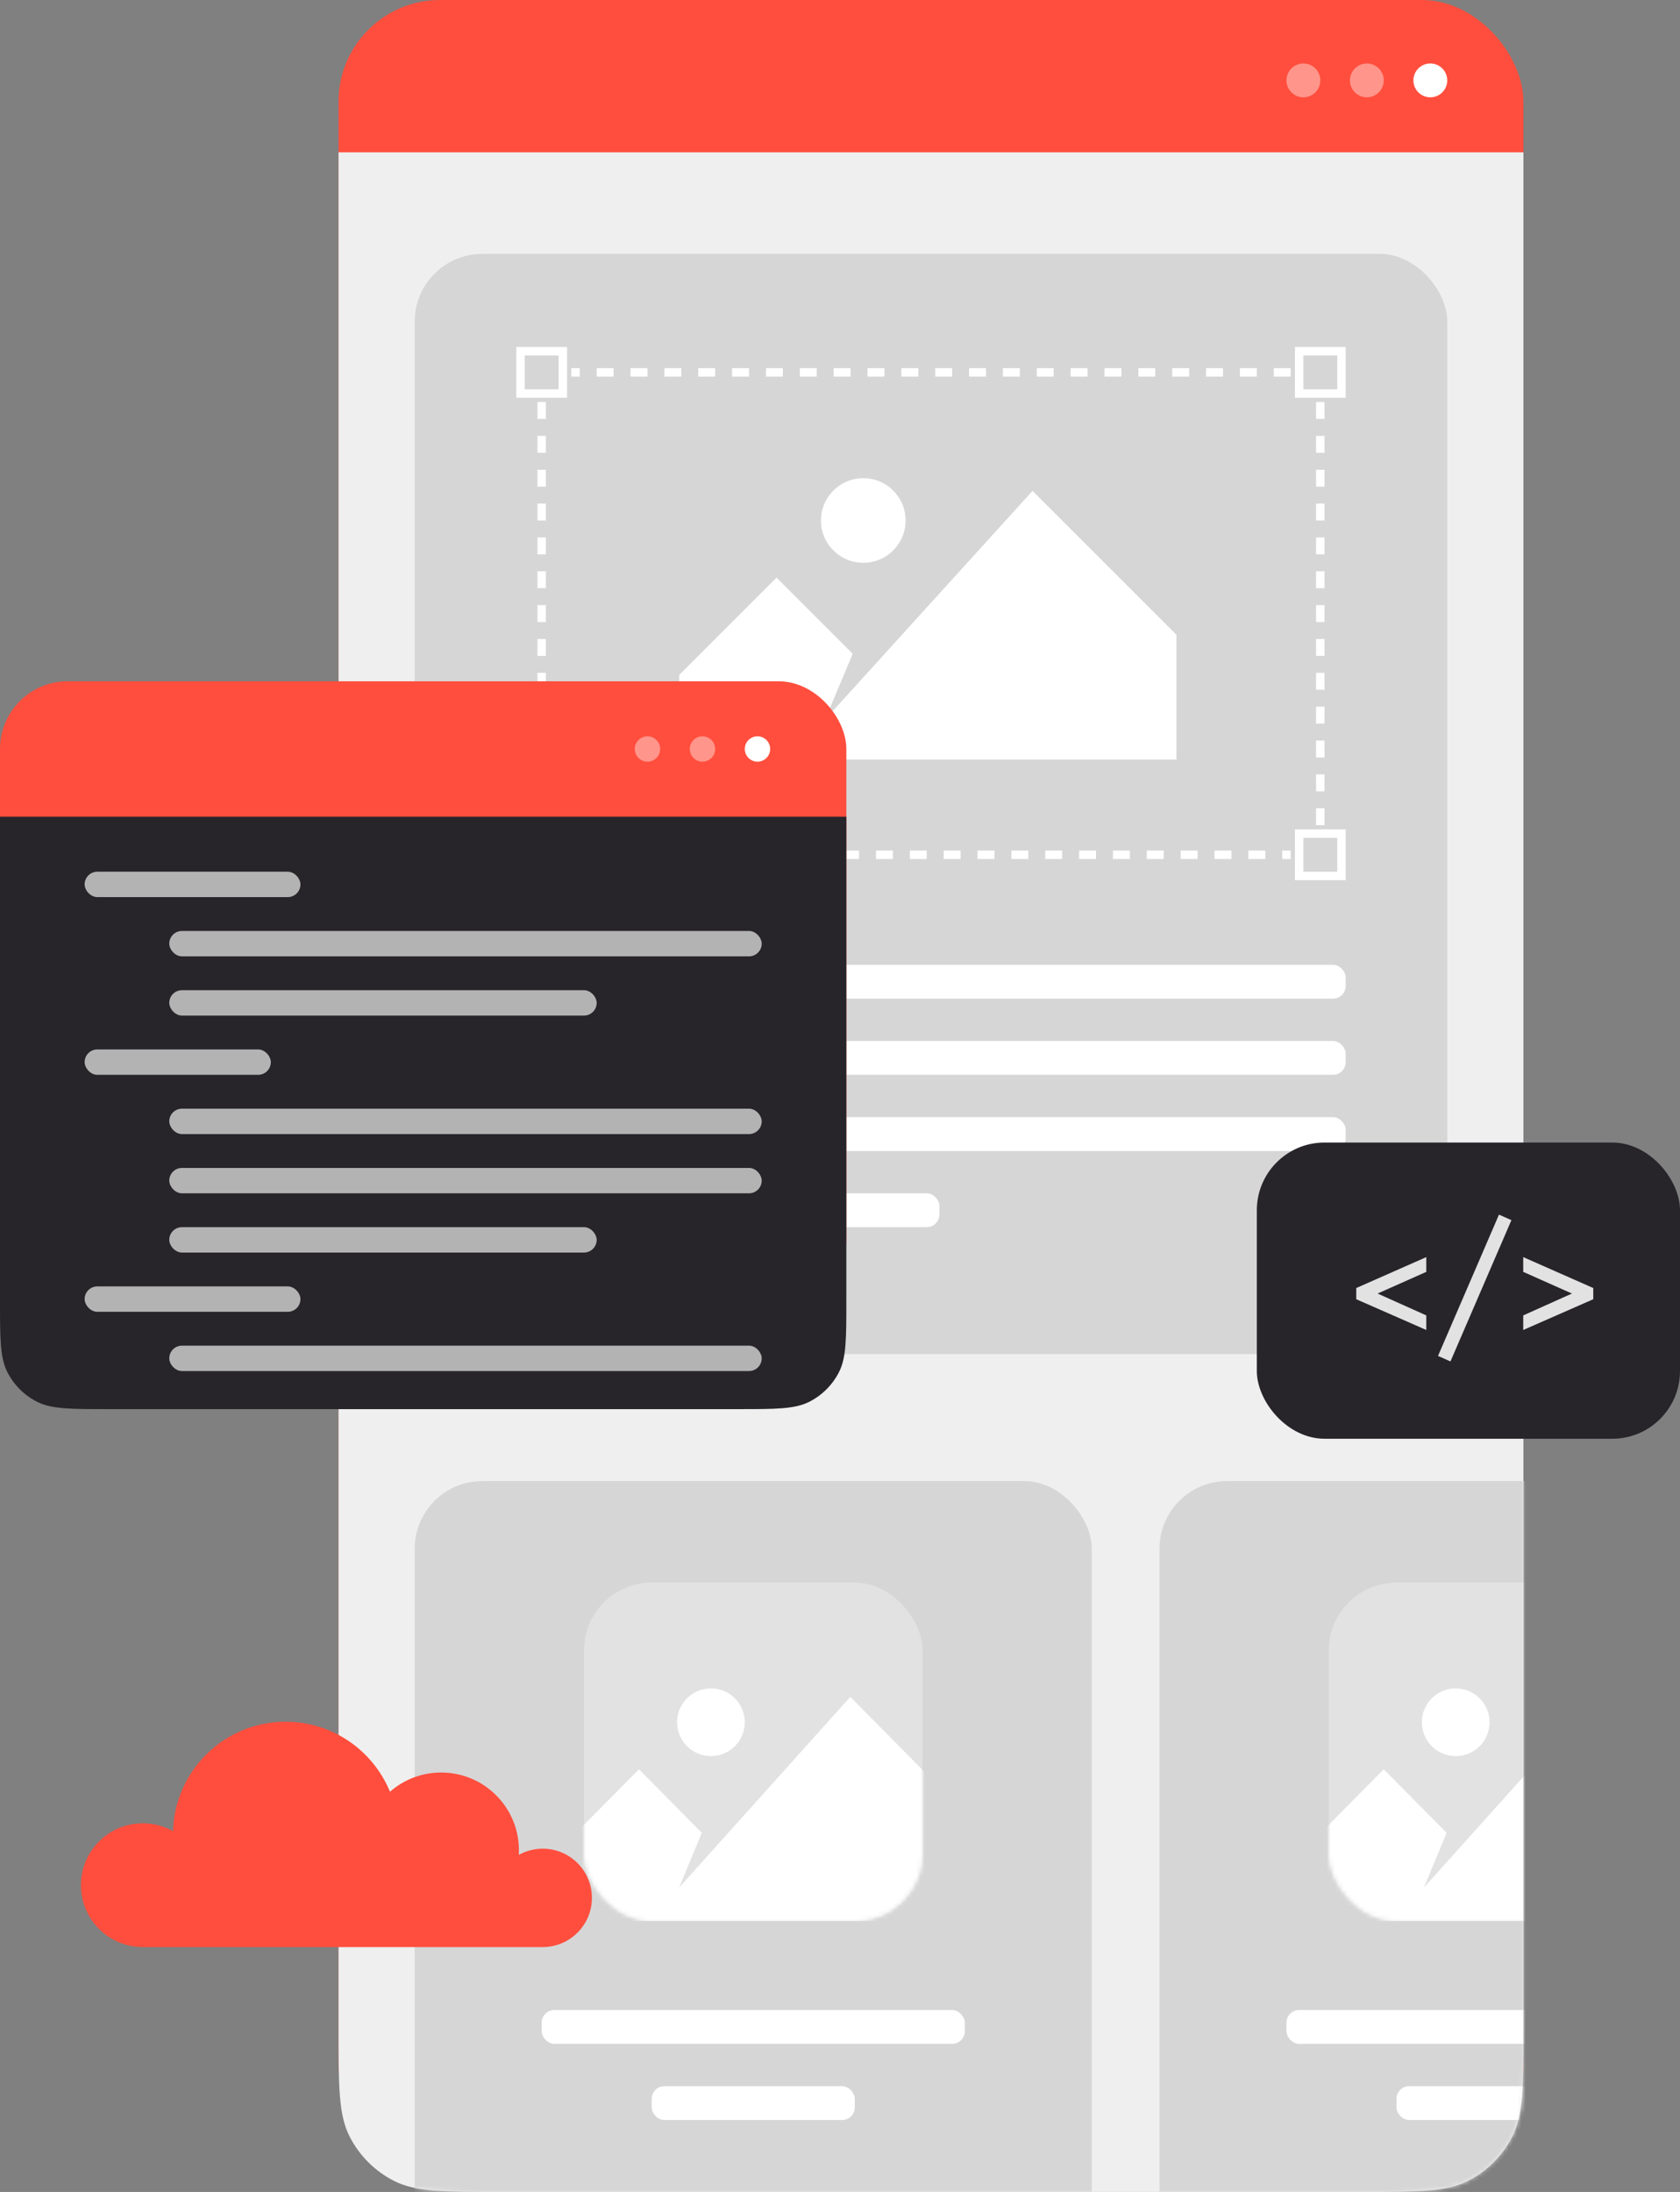
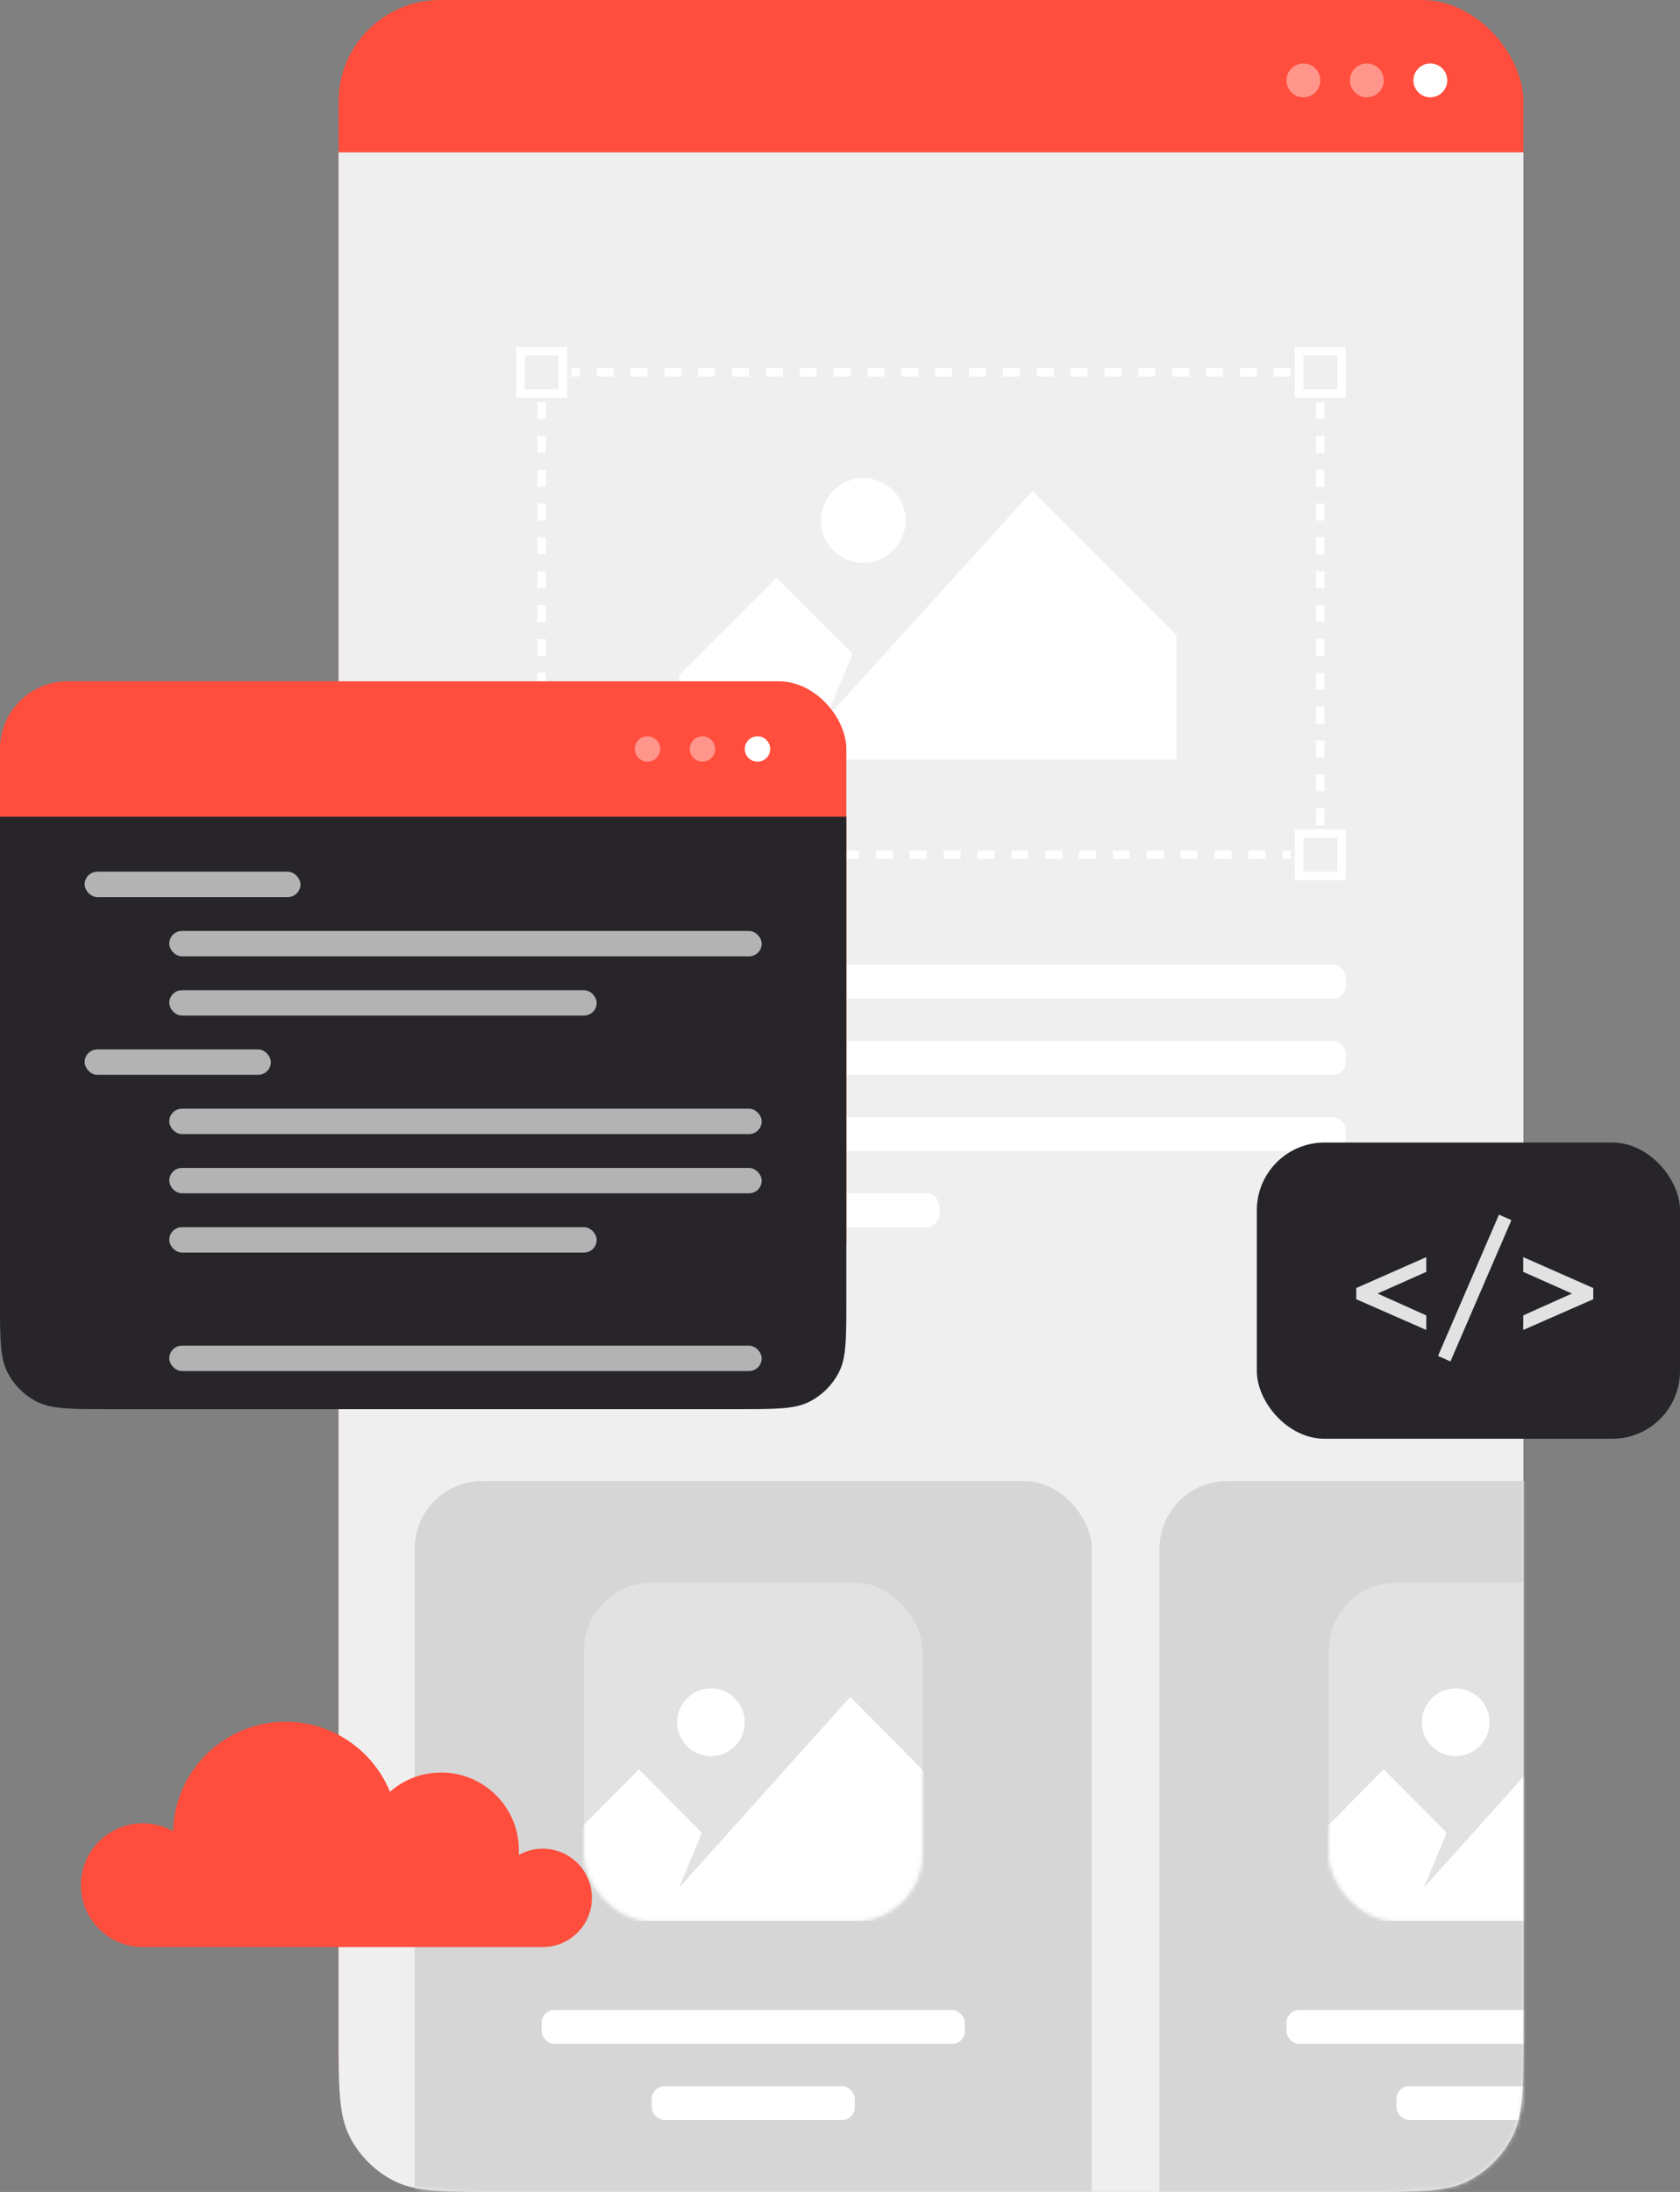
<svg xmlns="http://www.w3.org/2000/svg" width="397" height="518" viewBox="0 0 397 518" fill="none">
  <rect x="0" y="0" width="397" height="518" fill="#808080" stroke="none" />
  <rect x="80" width="280" height="512" rx="24" fill="#FF4E3D" />
  <path d="M80 36H360V479.6C360 493.041 360 499.762 357.384 504.896C355.083 509.412 351.412 513.083 346.896 515.384C341.762 518 335.041 518 321.6 518H118.4C104.959 518 98.238 518 93.104 515.384C88.588 513.083 84.917 509.412 82.616 504.896C80 499.762 80 493.041 80 479.6V36Z" fill="#EFEFEF" />
  <circle cx="4" cy="4" r="4" transform="matrix(-1 0 0 1 342 15)" fill="white" />
  <circle opacity="0.4" cx="4" cy="4" r="4" transform="matrix(-1 0 0 1 327 15)" fill="white" />
  <circle opacity="0.4" cx="4" cy="4" r="4" transform="matrix(-1 0 0 1 312 15)" fill="white" />
-   <rect x="98" y="60" width="244" height="260" rx="16" fill="#D6D6D6" />
  <rect x="122" y="228" width="196" height="8" rx="3" fill="white" />
  <rect x="122" y="246" width="196" height="8" rx="3" fill="white" />
  <rect x="122" y="264" width="196" height="8" rx="3" fill="white" />
  <rect x="122" y="282" width="100" height="8" rx="3" fill="white" />
  <path d="M305 88H135M312 95V195M128 95V195M135 202H305" stroke="white" stroke-width="2" stroke-dasharray="4 4" />
  <path d="M278 179.5H160.5V159.5L183.5 136.5L201.5 154.5L195 170L244 116L278 150V179.5Z" fill="white" />
  <circle cx="204" cy="123" r="10" fill="white" />
  <rect x="123" y="83" width="10" height="10" stroke="white" stroke-width="2" />
  <rect x="307" y="83" width="10" height="10" stroke="white" stroke-width="2" />
  <rect x="307" y="197" width="10" height="10" stroke="white" stroke-width="2" />
  <rect x="123" y="197" width="10" height="10" stroke="white" stroke-width="2" />
  <mask id="mask0_9206_628" style="mask-type:alpha" maskUnits="userSpaceOnUse" x="80" y="36" width="280" height="482">
    <path d="M80 36H360V479.6C360 493.041 360 499.762 357.384 504.896C355.083 509.412 351.412 513.083 346.896 515.384C341.762 518 335.041 518 321.6 518H118.4C104.959 518 98.238 518 93.104 515.384C88.588 513.083 84.917 509.412 82.616 504.896C80 499.762 80 493.041 80 479.6V36Z" fill="#F5F5F5" />
  </mask>
  <g mask="url(#mask0_9206_628)">
    <rect x="98" y="350" width="160" height="260" rx="16" fill="#D6D6D6" />
    <rect x="128" y="475" width="100" height="8" rx="3" fill="white" />
    <rect x="154" y="493" width="48" height="8" rx="3" fill="white" />
    <rect x="138" y="374" width="80" height="80" rx="16" fill="#E2E2E2" />
    <mask id="mask1_9206_628" style="mask-type:alpha" maskUnits="userSpaceOnUse" x="138" y="374" width="80" height="80">
      <rect x="138" y="374" width="80" height="80" rx="16" fill="#E2E2E2" />
    </mask>
    <g mask="url(#mask1_9206_628)">
      <path d="M229 454H132V437.307L150.987 418.11L165.847 433.134L160.481 446.071L200.932 401L229 429.378V454Z" fill="white" />
      <circle cx="168" cy="407" r="8" fill="white" />
    </g>
    <rect x="274" y="350" width="140" height="260" rx="16" fill="#D6D6D6" />
    <rect x="304" y="475" width="100" height="8" rx="3" fill="white" />
    <rect x="330" y="493" width="48" height="8" rx="3" fill="white" />
    <rect x="314" y="374" width="80" height="80" rx="16" fill="#E2E2E2" />
    <mask id="mask2_9206_628" style="mask-type:alpha" maskUnits="userSpaceOnUse" x="314" y="374" width="80" height="80">
      <rect x="314" y="374" width="80" height="80" rx="16" fill="#E2E2E2" />
    </mask>
    <g mask="url(#mask2_9206_628)">
      <path d="M405 454H308V437.307L326.987 418.11L341.847 433.134L336.481 446.071L376.932 401L405 429.378V454Z" fill="white" />
      <circle cx="344" cy="407" r="8" fill="white" />
    </g>
  </g>
  <rect y="161" width="200" height="148" rx="16" fill="#FF4E3D" />
  <path d="M0 193H200V307.4C200 316.361 200 320.841 198.256 324.264C196.722 327.274 194.274 329.722 191.264 331.256C187.841 333 183.361 333 174.4 333H25.6C16.639 333 12.159 333 8.736 331.256C5.726 329.722 3.278 327.274 1.744 324.264C0 320.841 0 316.361 0 307.4V193Z" fill="#27252A" />
  <circle cx="3" cy="3" r="3" transform="matrix(-1 0 0 1 182 174)" fill="white" />
  <circle opacity="0.4" cx="3" cy="3" r="3" transform="matrix(-1 0 0 1 169 174)" fill="white" />
  <circle opacity="0.4" cx="3" cy="3" r="3" transform="matrix(-1 0 0 1 156 174)" fill="white" />
  <rect x="20" y="206" width="51" height="6" rx="3" fill="#B3B3B3" />
  <rect x="40" y="220" width="140" height="6" rx="3" fill="#B3B3B3" />
  <rect x="40" y="234" width="101" height="6" rx="3" fill="#B3B3B3" />
-   <rect x="20" y="304" width="51" height="6" rx="3" fill="#B3B3B3" />
  <rect x="40" y="318" width="140" height="6" rx="3" fill="#B3B3B3" />
  <rect x="20" y="248" width="44" height="6" rx="3" fill="#B3B3B3" />
  <rect x="40" y="262" width="140" height="6" rx="3" fill="#B3B3B3" />
  <rect x="40" y="276" width="140" height="6" rx="3" fill="#B3B3B3" />
  <rect x="40" y="290" width="101" height="6" rx="3" fill="#B3B3B3" />
  <rect x="297" y="270" width="100" height="70" rx="16" fill="#27252A" />
  <path d="M337.045 314.296L320.497 307.03V304.384L337.045 297.076V300.562L325.537 305.686L337.045 310.852V314.296ZM342.757 321.73L339.817 320.428L354.223 287.038L357.163 288.34L342.757 321.73ZM359.955 314.296V310.852L371.463 305.686L359.955 300.562V297.076L376.503 304.384V307.03L359.955 314.296Z" fill="#E2E2E2" />
  <path fill-rule="evenodd" clip-rule="evenodd" d="M128.25 460.125H67.5H34.125V460.12C34 460.123 33.875 460.125 33.75 460.125C25.673 460.125 19.125 453.577 19.125 445.5C19.125 437.423 25.673 430.875 33.75 430.875C36.341 430.875 38.775 431.549 40.886 432.731C41.293 418.382 53.053 406.875 67.5 406.875C78.637 406.875 88.177 413.713 92.151 423.42C95.383 420.59 99.616 418.875 104.25 418.875C114.398 418.875 122.625 427.102 122.625 437.25C122.625 437.617 122.614 437.981 122.593 438.342C124.267 437.407 126.197 436.875 128.25 436.875C134.67 436.875 139.875 442.08 139.875 448.5C139.875 454.795 134.872 459.921 128.625 460.119V460.125H128.25Z" fill="#FF4E3D" />
</svg>